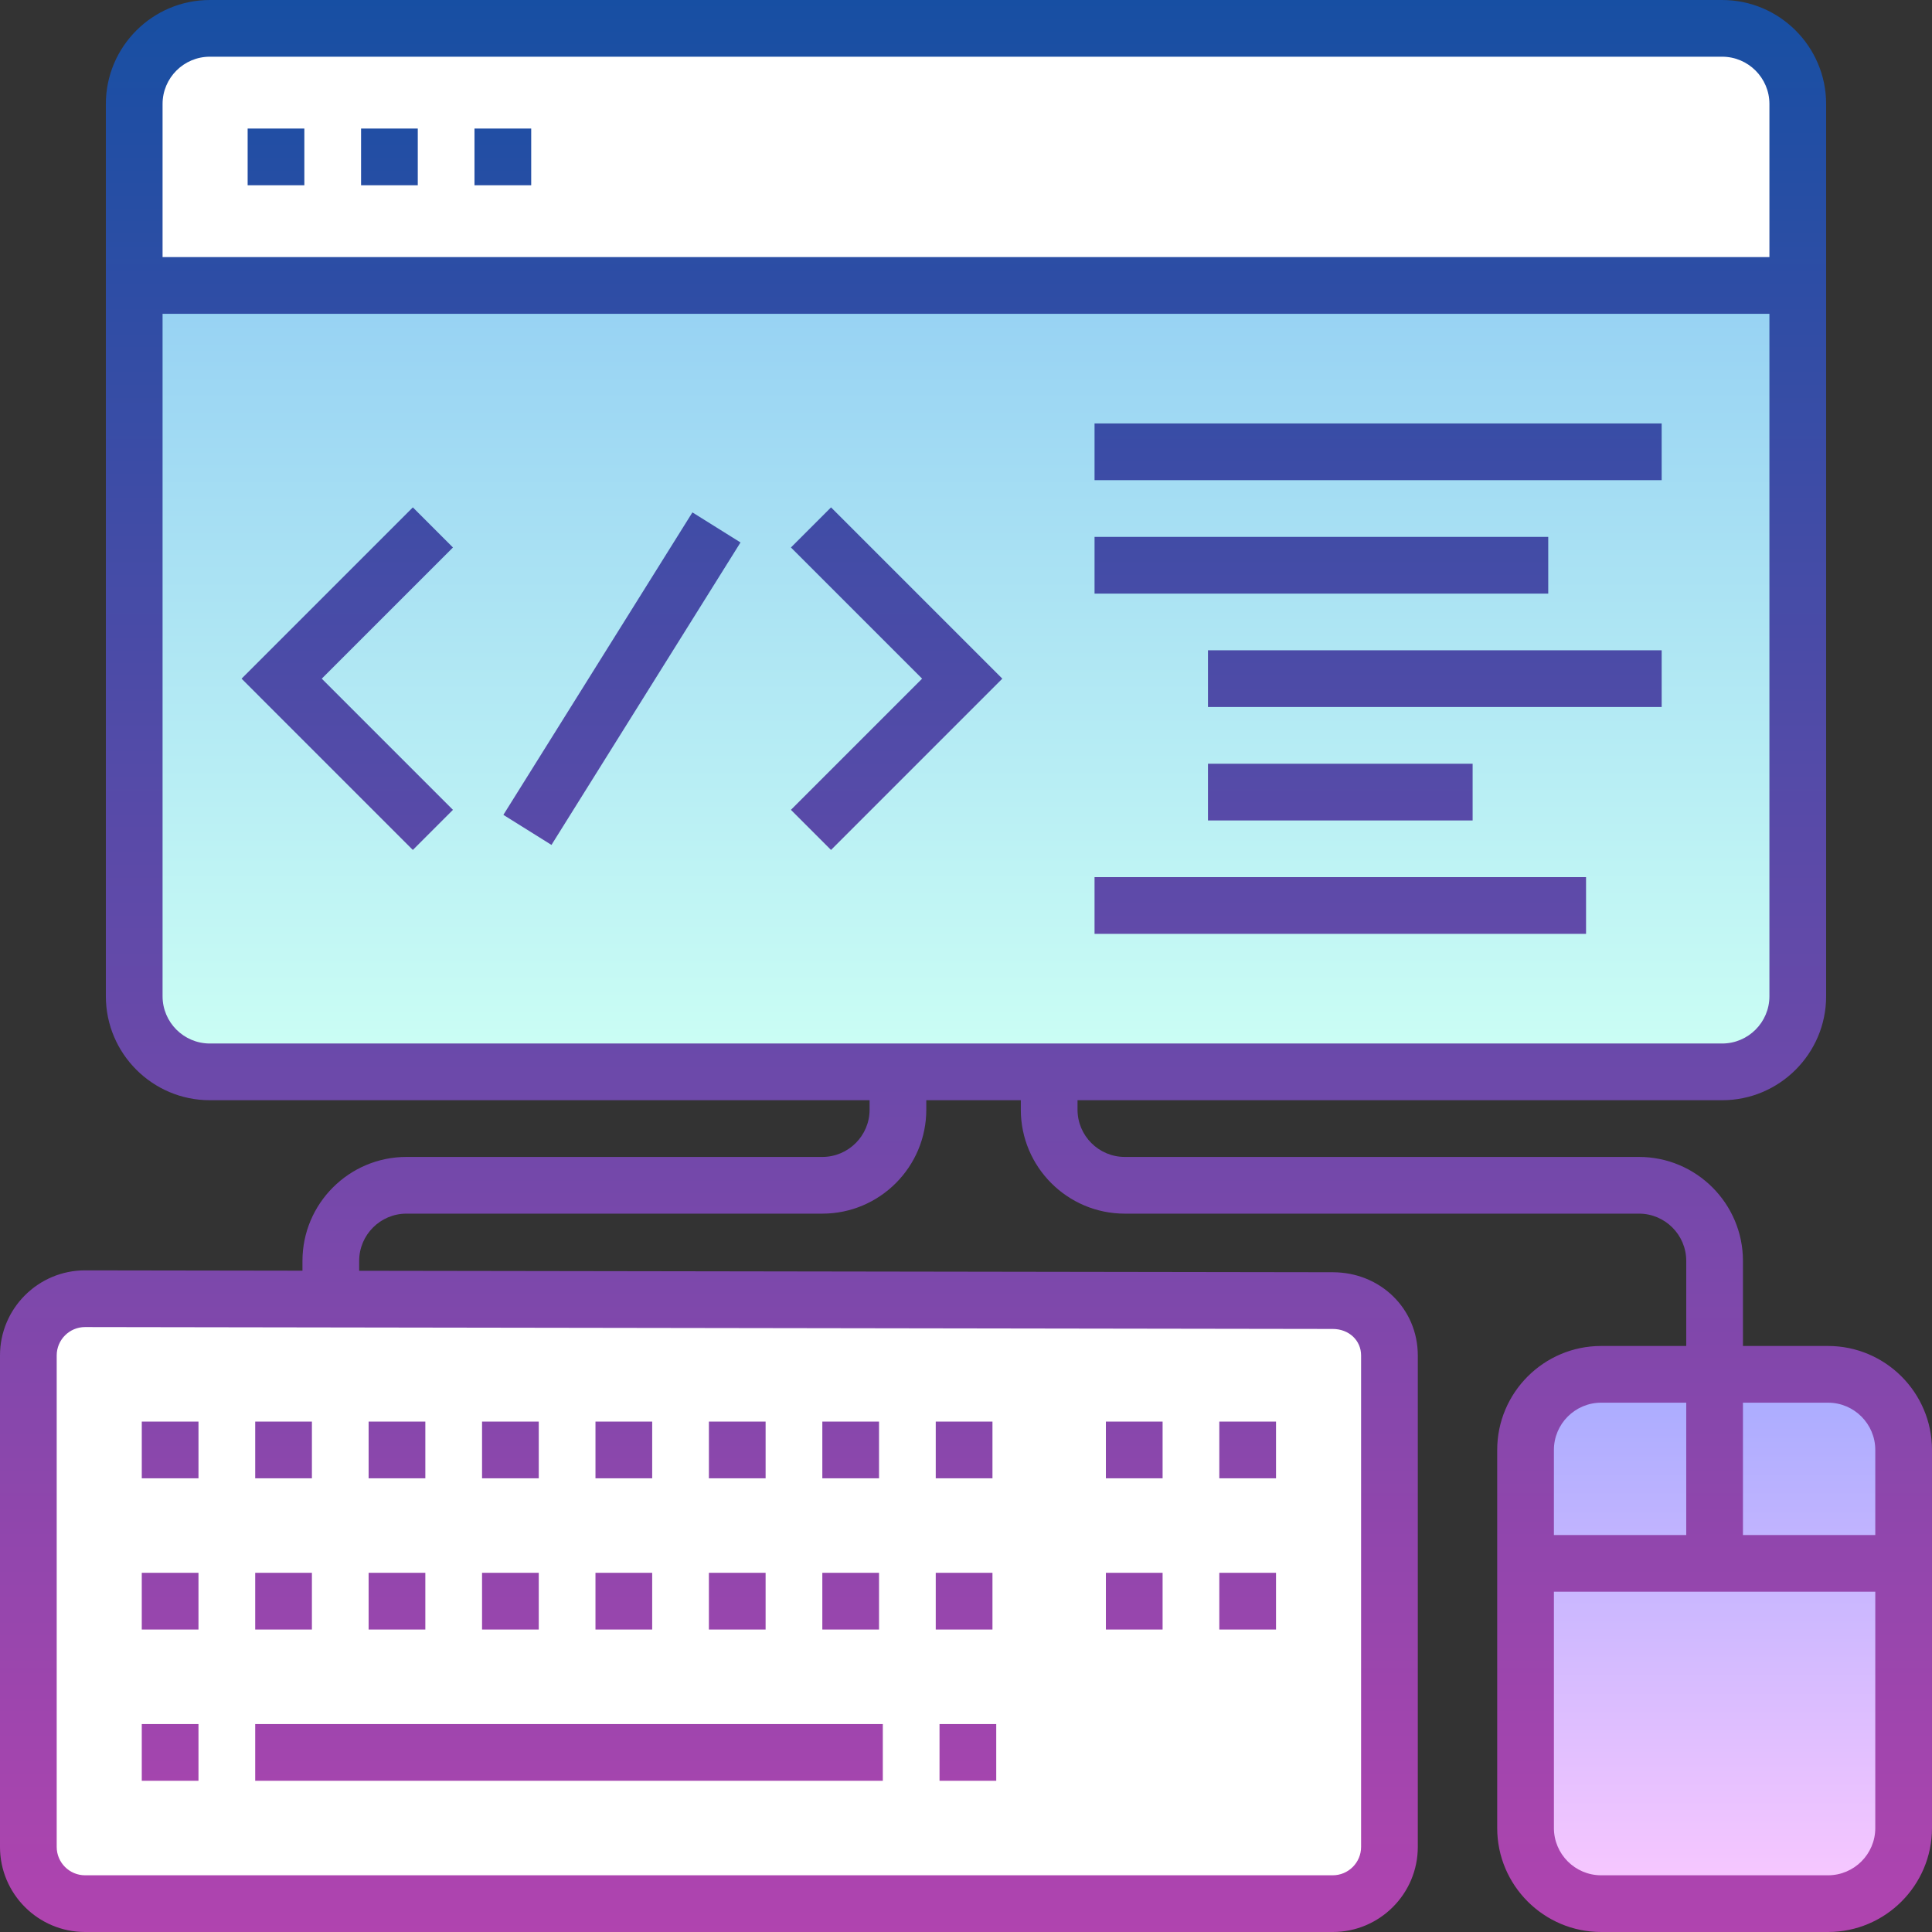
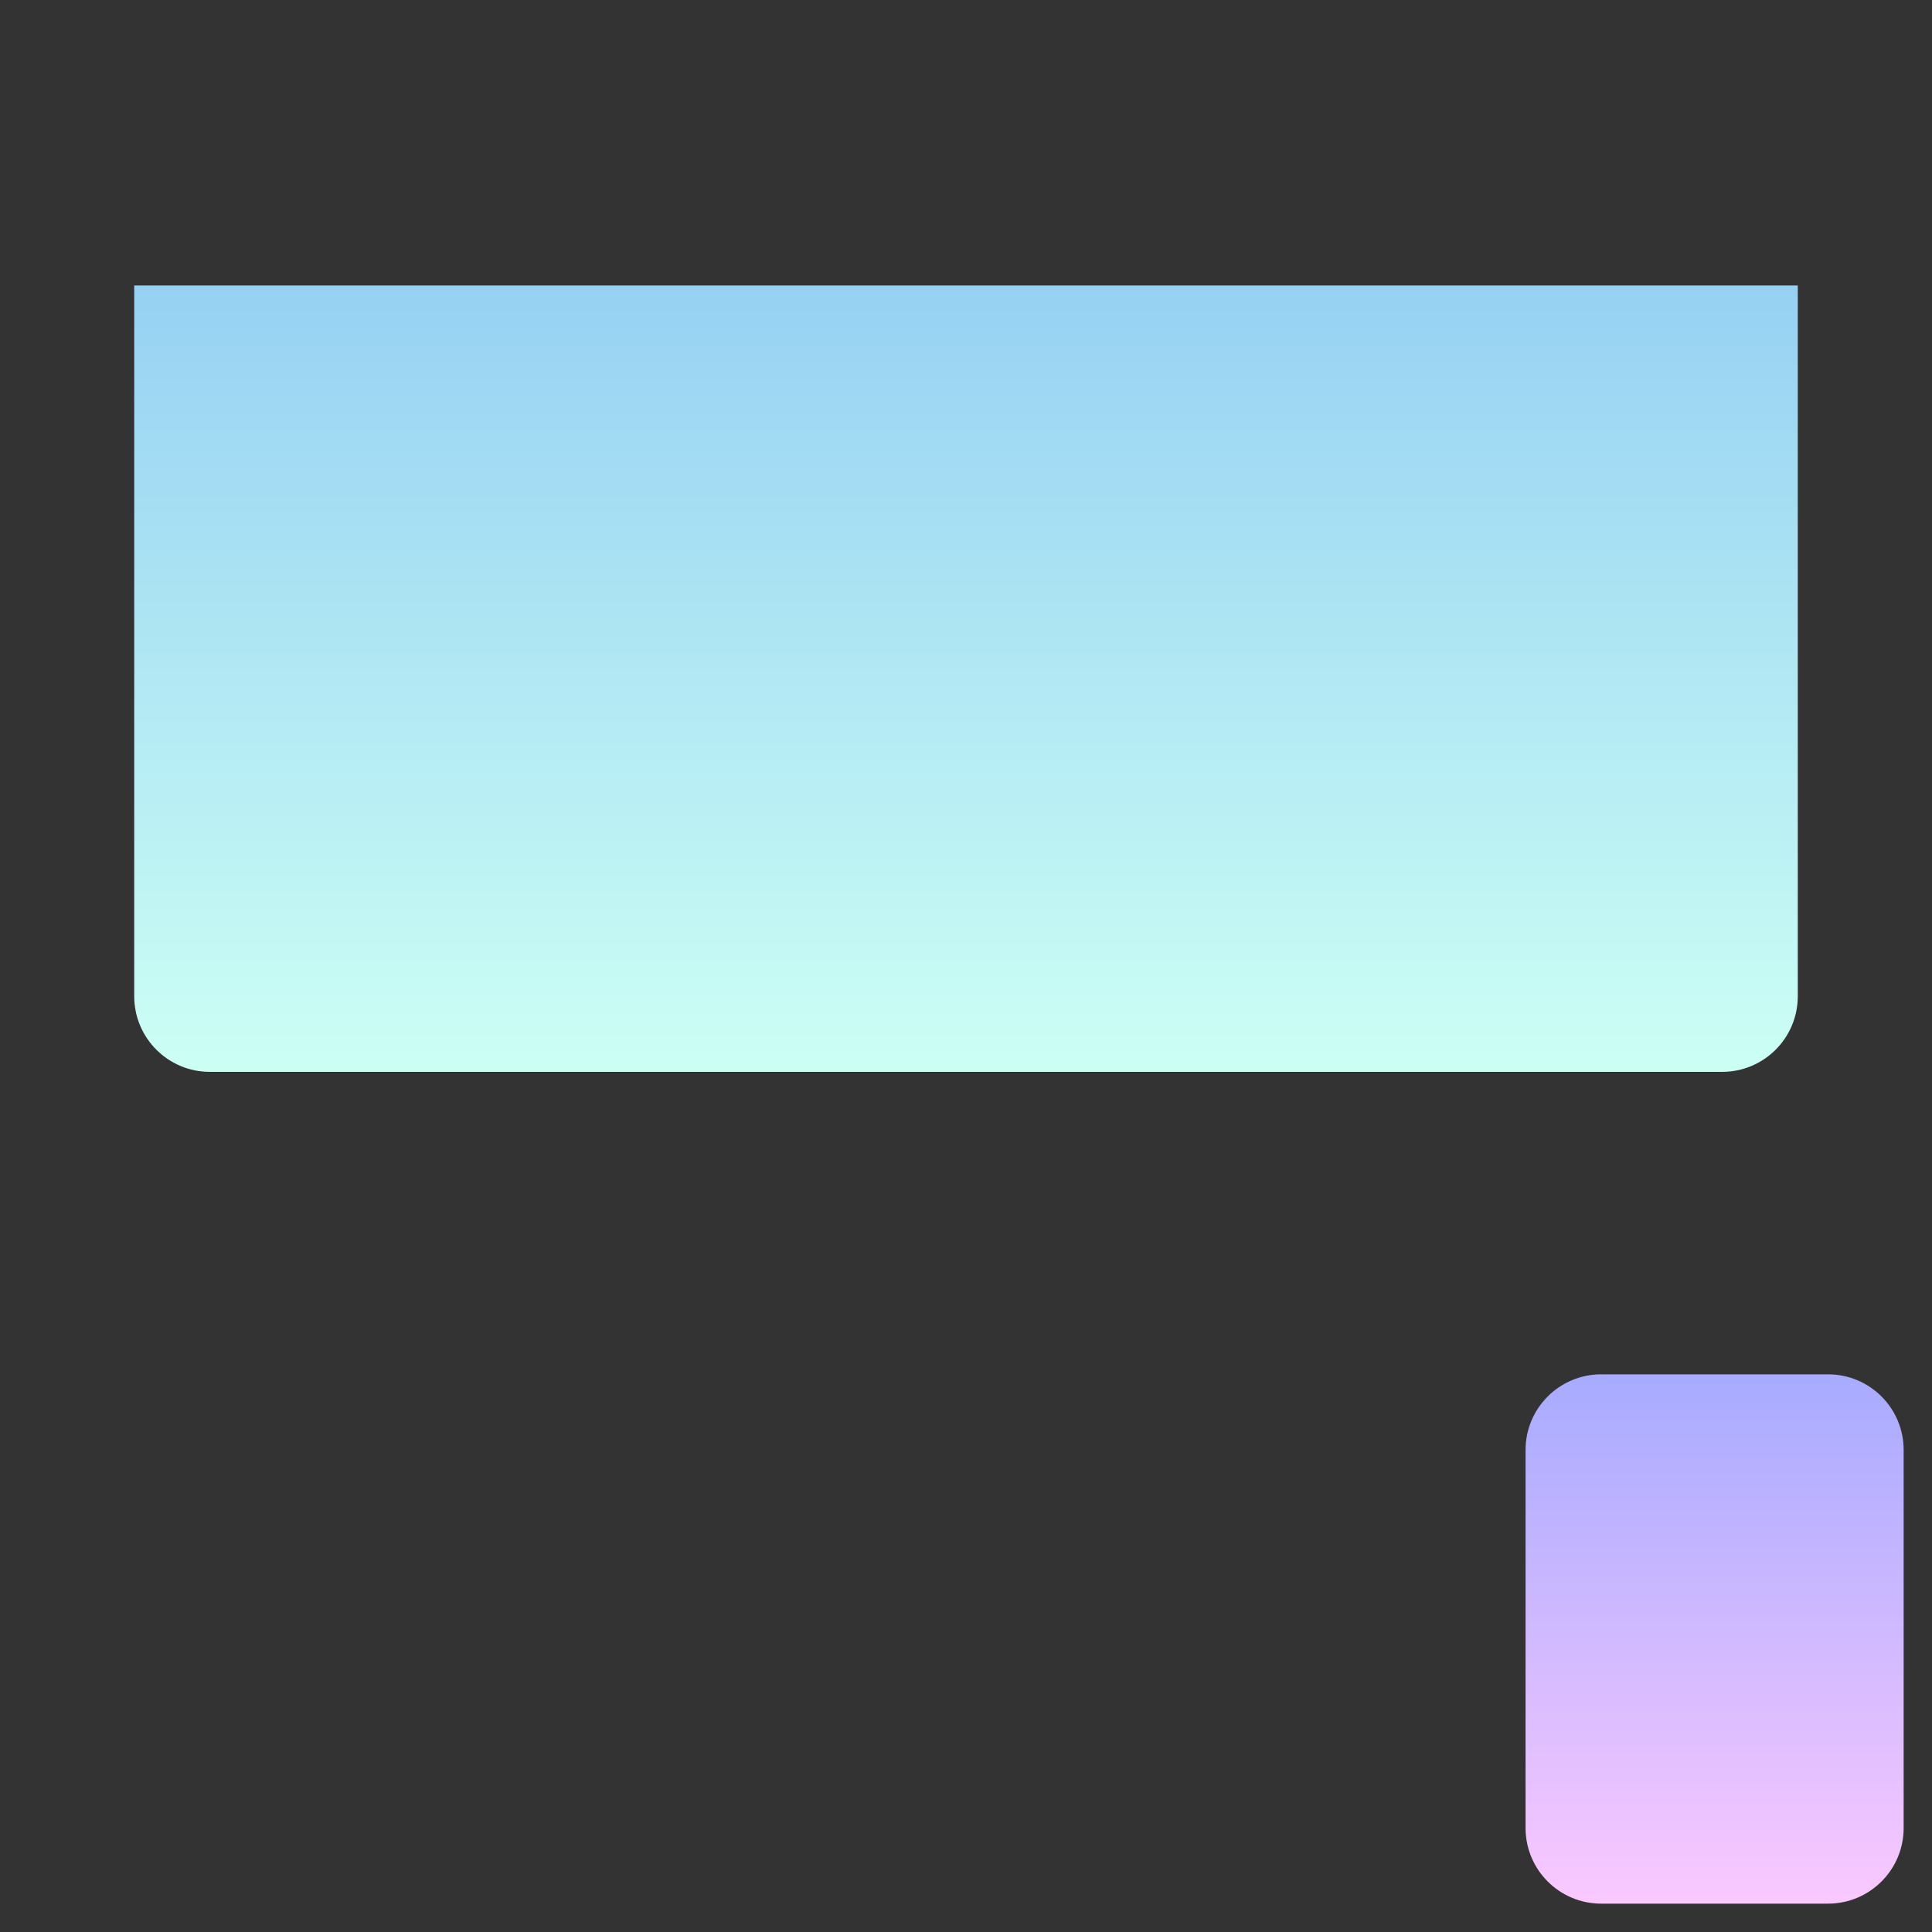
<svg xmlns="http://www.w3.org/2000/svg" id="Capa_1" enable-background="new 0 0 511 511" height="512" viewBox="0 0 511 511" width="512">
  <rect x="0" y="0" width="511" height="511" fill="#333333" stroke="none" />
  <linearGradient id="SVGID_1_" gradientUnits="userSpaceOnUse" x1="453.5" x2="453.5" y1="363.5" y2="503.5">
    <stop offset="0" stop-color="#a8abff" />
    <stop offset="1" stop-color="#fac8ff" />
  </linearGradient>
  <linearGradient id="SVGID_2_" gradientUnits="userSpaceOnUse" x1="255.5" x2="255.5" y1="75.5" y2="283.5">
    <stop offset="0" stop-color="#96d1f3" />
    <stop offset="1" stop-color="#ccfff4" />
  </linearGradient>
  <linearGradient id="SVGID_3_" gradientUnits="userSpaceOnUse" x1="255.5" x2="255.5" y1="0" y2="511">
    <stop offset="0" stop-color="#174fa3" />
    <stop offset="1" stop-color="#b044af" />
  </linearGradient>
  <g>
    <g>
-       <path d="m352.5 503.5h-330c-8.284 0-15-6.716-15-15v-130c0-8.284 6.716-15 15-15h330c8.284 0 15 6.716 15 15v130c0 8.284-6.716 15-15 15z" fill="#fff" />
      <path d="m483.5 503.5h-60c-11.046 0-20-8.954-20-20v-100c0-11.046 8.954-20 20-20h60c11.046 0 20 8.954 20 20v100c0 11.046-8.954 20-20 20z" fill="url(#SVGID_1_)" />
      <path d="m55.5 283.5h400c11.046 0 20-8.954 20-20v-188h-440v188c0 11.046 8.954 20 20 20z" fill="url(#SVGID_2_)" />
-       <path d="m455.5 7.5h-400c-11.046 0-20 8.954-20 20v48h440v-48c0-11.046-8.954-20-20-20z" fill="#fff" />
    </g>
-     <path d="m52.5 391h-15v-15h15zm90-15h-15v15h15zm30 0h-15v15h15zm-60 0h-15v15h15zm-30 0h-15v15h15zm150 0h-15v15h15zm30 0h-15v15h15zm-60 0h-15v15h15zm60 40h-15v15h15zm-120 0h-15v15h15zm-60 0h-15v15h15zm90 0h-15v15h15zm60 0h-15v15h15zm-120 0h-15v15h15zm90 0h-15v15h15zm-150 0h-15v15h15zm196 55h15v-15h-15zm-196-15h-15v15h15zm181 0h-166v15h166zm277.5-72.5v100c0 15.163-12.336 27.5-27.5 27.5h-60c-15.164 0-27.5-12.337-27.5-27.5v-100c0-15.163 12.336-27.5 27.5-27.5h22.5v-22.5c0-6.893-5.607-12.5-12.5-12.5h-136c-15.164 0-27.5-12.337-27.5-27.5v-2.5h-25v2.5c0 15.163-12.336 27.5-27.5 27.5h-110c-6.893 0-12.5 5.607-12.5 12.5v2.61l257.511.39c12.605 0 22.489 9.663 22.489 22v130c0 12.406-10.093 22.5-22.5 22.5h-330c-12.407 0-22.5-10.094-22.5-22.5v-130c0-12.406 10.093-22.5 22.5-22.5l57.5.087v-2.587c0-15.163 12.336-27.5 27.5-27.5h110c6.893 0 12.5-5.607 12.5-12.5v-2.5h-174.5c-15.164 0-27.5-12.337-27.5-27.5v-236c0-15.163 12.336-27.5 27.5-27.5h400c15.164 0 27.5 12.337 27.5 27.5v236c0 15.163-12.336 27.5-27.5 27.5h-170.5v2.5c0 6.893 5.607 12.5 12.5 12.5h136c15.164 0 27.5 12.337 27.5 27.5v22.5h22.5c15.164 0 27.5 12.337 27.5 27.5zm-488.511-32.5c-4.125 0-7.489 3.364-7.489 7.5v130c0 4.136 3.364 7.5 7.5 7.5h330c4.136 0 7.5-3.364 7.5-7.5v-130c0-3.99-3.224-7-7.5-7zm20.511-283h425v-40.5c0-6.893-5.607-12.5-12.5-12.5h-400c-6.893 0-12.5 5.607-12.5 12.5zm412.5 208c6.893 0 12.5-5.607 12.5-12.5v-180.5h-425v180.5c0 6.893 5.607 12.5 12.5 12.5zm-44.5 130h35v-35h-22.5c-6.893 0-12.5 5.607-12.5 12.5zm85 15h-85v62.5c0 6.893 5.607 12.5 12.5 12.5h60c6.893 0 12.5-5.607 12.5-12.5zm0-37.5c0-6.893-5.607-12.5-12.5-12.5h-22.5v35h35zm-188.5-7.5h-15v15h15zm30 0h-15v15h15zm0 40h-15v15h15zm-30 0h-15v15h15zm-18-289h150v-15h-150zm120 15h-120v15h120zm-90 45h120v-15h-120zm70 15h-70v15h70zm-100 45h130v-15h-130zm-180.303-112.804-45.303 45.304 45.303 45.304 10.606-10.607-34.697-34.697 34.697-34.696zm100 10.608 34.697 34.696-34.697 34.696 10.606 10.607 45.303-45.304-45.303-45.304zm-76.057 70.721 12.72 7.949 50-80-12.72-7.949zm-7.64-166.525h15v-15h-15zm-30 0h15v-15h-15zm-30 0h15v-15h-15z" fill="url(#SVGID_3_)" />
  </g>
</svg>